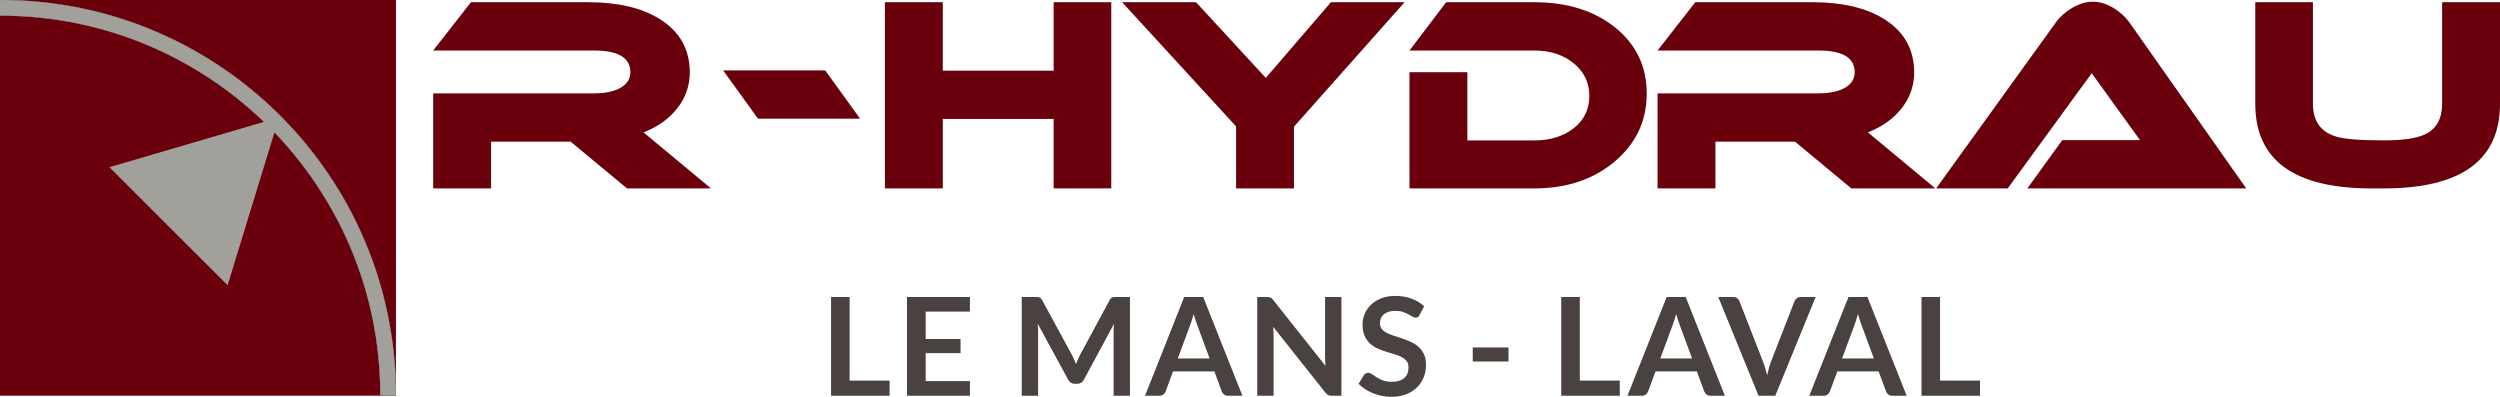
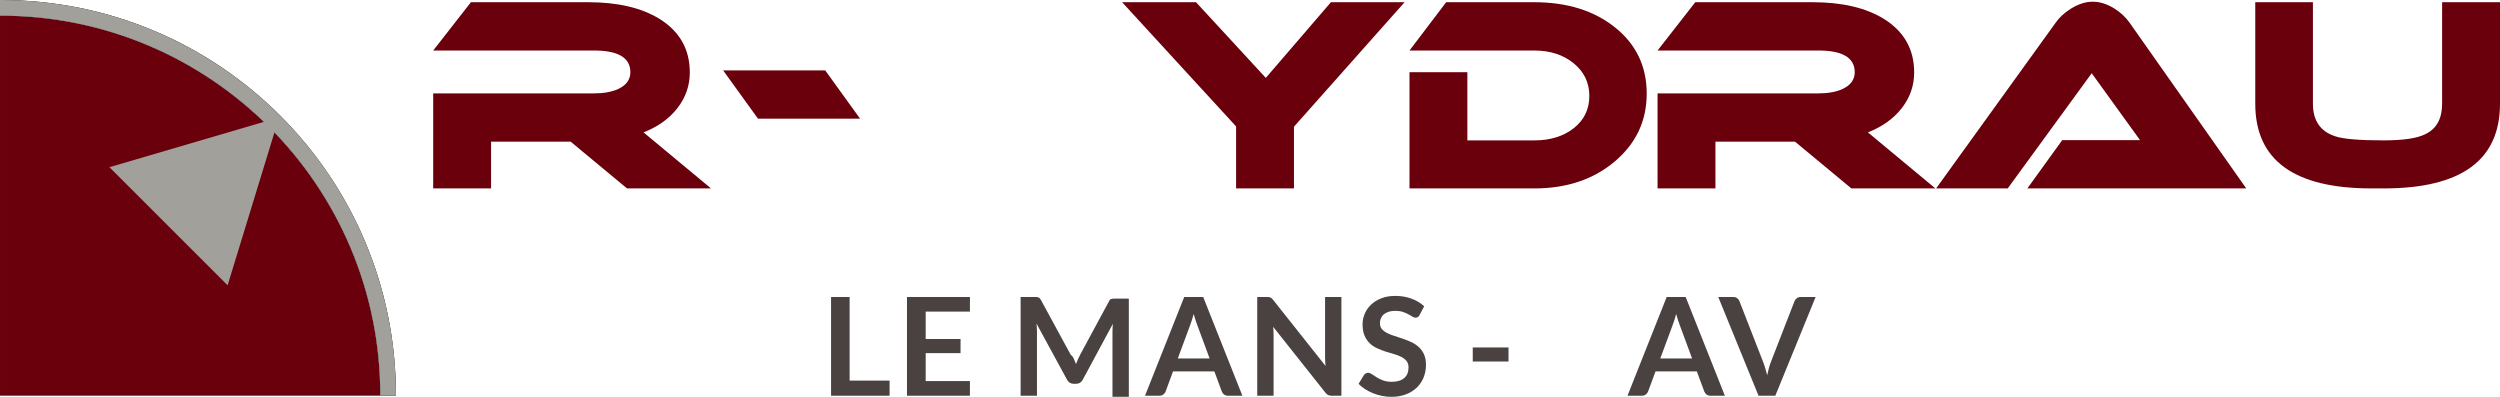
<svg xmlns="http://www.w3.org/2000/svg" width="630" height="100" viewBox="0 0 630 100" version="1.1">
  <path fill="#6A000B" d="M179.169,47.48h-21.165l-14.197-11.779H123.75V47.48h-14.586V23.532h40.506c2.473,0,4.514-0.368,6.121-1.106c2.04-0.954,3.061-2.365,3.061-4.231c0-3.644-3.061-5.466-9.182-5.466h-40.506l9.508-12.17h29.629c7.336,0,13.285,1.389,17.844,4.166c5.122,3.167,7.684,7.68,7.684,13.536c0,3.297-1.031,6.279-3.092,8.948c-2.063,2.669-4.918,4.719-8.564,6.151L179.169,47.48z" />
  <path fill="#6A000B" d="M216.744,29.91h-25.723l-8.792-12.171h25.723L216.744,29.91z" />
-   <path fill="#6A000B" d="M280.041,47.48h-14.522V29.975h-27.937V47.48h-14.586V0.559h14.586v17.246h27.937V0.559h14.522V47.48z" />
  <path fill="#6A000B" d="M353.955,0.559L326.08,31.927V47.48h-14.584V31.861L282.774,0.559h18.626l17.582,19.068l16.409-19.068H353.955z" />
  <path fill="#6A000B" d="M414.97,23.596c0,6.857-2.681,12.552-8.042,17.085s-12.123,6.8-20.284,6.8H355.19V18.194h14.586v17.183h16.868c4.037,0,7.357-1.03,9.963-3.091c2.605-2.061,3.905-4.761,3.905-8.103c0-3.341-1.311-6.085-3.938-8.233c-2.628-2.146-5.937-3.22-9.931-3.22H355.19l9.245-12.171h22.209c8.29,0,15.086,2.127,20.383,6.378C412.322,11.19,414.97,16.742,414.97,23.596" />
  <path fill="#6A000B" d="M487.708,47.48h-21.164l-14.195-11.779h-20.058V47.48h-14.588V23.532h40.506c2.475,0,4.517-0.368,6.122-1.106c2.042-0.954,3.06-2.365,3.06-4.231c0-3.644-3.06-5.466-9.182-5.466h-40.506l9.51-12.17h29.63c7.336,0,13.284,1.389,17.84,4.166c5.122,3.167,7.688,7.68,7.688,13.536c0,3.297-1.032,6.279-3.091,8.948c-2.066,2.669-4.921,4.719-8.568,6.151L487.708,47.48z" />
  <path fill="#6A000B" d="M510.894,47.48l8.791-12.169h19.602L527.11,18.455L505.945,47.48h-18.04l30.086-41.715c0.954-1.388,2.28-2.602,3.975-3.644c1.861-1.128,3.667-1.692,5.404-1.692c1.779,0,3.582,0.563,5.404,1.692c1.606,0.998,2.907,2.211,3.91,3.644l29.368,41.715H510.894z" />
  <path fill="#6A000B" d="M630,26.136c0,14.23-9.768,21.345-29.303,21.345h-3.062c-19.538,0-29.308-7.115-29.308-21.345V0.559h14.528v25.577c0,4.252,1.863,6.985,5.598,8.199c1.995,0.694,6.077,1.041,12.243,1.041c4.905,0,8.399-0.521,10.483-1.562c2.821-1.345,4.234-3.904,4.234-7.678V0.559H630V26.136z" />
  <path fill="#6A000B" d="M95.822,99.711c0-0.069,0.002-0.139,0.002-0.21c0-52.686-42.892-95.549-95.614-95.549c-0.069,0-0.139,0.003-0.209,0.003v95.756H95.822z" />
-   <path fill="#6A000B" d="M0.21,0C55.2,0,99.779,44.55,99.779,99.501V0H0.21z" />
  <path fill="#000000" d="M0.21,0C0.141,0,0.071,0.003,0,0.003v3.952c0.071,0,0.141-0.003,0.21-0.003c52.722,0,95.613,42.864,95.613,95.55c0,0.07-0.002,0.141-0.002,0.21h3.955c0-0.069,0.003-0.14,0.003-0.21C99.779,44.55,55.2,0,0.21,0" />
  <path fill="#A2A09A" d="M0.21,0C0.141,0,0.071,0.003,0,0.003v3.952c0.071,0,0.141-0.003,0.21-0.003c52.722,0,95.613,42.864,95.613,95.55c0,0.07-0.002,0.141-0.002,0.21h3.955c0-0.069,0.003-0.14,0.003-0.21C99.779,44.55,55.2,0,0.21,0" />
  <path fill="#A2A09A" d="M70.322,29.588L57.357,71.9L27.569,42.133L70.322,29.588z" />
  <path fill="#494241" d="M214.107,95.904h10.07v3.82h-14.749V74.839h4.678V95.904z" />
  <path fill="#494241" d="M244.421,74.839v3.683h-11.148v6.902h8.784v3.563h-8.784v7.038h11.148v3.699H228.56V74.839H244.421z" />
-   <path fill="#494241" d="M270.657,90.542c0.167,0.397,0.332,0.795,0.494,1.195c0.164-0.411,0.331-0.817,0.504-1.222c0.174-0.398,0.361-0.785,0.557-1.151l7.444-13.783c0.092-0.174,0.188-0.31,0.287-0.413c0.098-0.104,0.208-0.178,0.33-0.225c0.122-0.047,0.258-0.074,0.409-0.088c0.151-0.011,0.329-0.017,0.54-0.017h3.529v24.885h-4.121V83.651c0-0.296,0.009-0.625,0.026-0.979c0.019-0.357,0.044-0.717,0.079-1.085l-7.6,14.11c-0.175,0.323-0.402,0.572-0.679,0.751c-0.279,0.177-0.604,0.266-0.974,0.266h-0.644c-0.371,0-0.696-0.089-0.974-0.266c-0.277-0.179-0.504-0.428-0.678-0.751l-7.704-14.16c0.046,0.378,0.077,0.745,0.095,1.107c0.017,0.362,0.026,0.698,0.026,1.007v16.073h-4.122V74.839h3.531c0.208,0,0.389,0.006,0.539,0.017c0.151,0.014,0.288,0.041,0.408,0.088c0.123,0.047,0.236,0.121,0.34,0.225s0.202,0.239,0.295,0.413l7.513,13.818C270.305,89.767,270.488,90.149,270.657,90.542" />
+   <path fill="#494241" d="M270.657,90.542c0.167,0.397,0.332,0.795,0.494,1.195c0.164-0.411,0.331-0.817,0.504-1.222c0.174-0.398,0.361-0.785,0.557-1.151l7.444-13.783c0.098-0.104,0.208-0.178,0.33-0.225c0.122-0.047,0.258-0.074,0.409-0.088c0.151-0.011,0.329-0.017,0.54-0.017h3.529v24.885h-4.121V83.651c0-0.296,0.009-0.625,0.026-0.979c0.019-0.357,0.044-0.717,0.079-1.085l-7.6,14.11c-0.175,0.323-0.402,0.572-0.679,0.751c-0.279,0.177-0.604,0.266-0.974,0.266h-0.644c-0.371,0-0.696-0.089-0.974-0.266c-0.277-0.179-0.504-0.428-0.678-0.751l-7.704-14.16c0.046,0.378,0.077,0.745,0.095,1.107c0.017,0.362,0.026,0.698,0.026,1.007v16.073h-4.122V74.839h3.531c0.208,0,0.389,0.006,0.539,0.017c0.151,0.014,0.288,0.041,0.408,0.088c0.123,0.047,0.236,0.121,0.34,0.225s0.202,0.239,0.295,0.413l7.513,13.818C270.305,89.767,270.488,90.149,270.657,90.542" />
  <path fill="#494241" d="M296.805,90.33h8.017l-3.061-8.279c-0.14-0.366-0.293-0.799-0.46-1.299c-0.17-0.498-0.335-1.041-0.495-1.625c-0.162,0.584-0.323,1.13-0.48,1.634c-0.154,0.506-0.31,0.949-0.461,1.324L296.805,90.33z M313.084,99.724h-3.618c-0.407,0-0.74-0.101-1.003-0.303c-0.26-0.201-0.446-0.449-0.563-0.748l-1.878-5.074h-10.418l-1.878,5.074c-0.093,0.266-0.275,0.506-0.547,0.723c-0.273,0.22-0.608,0.328-1.002,0.328h-3.634l9.879-24.885h4.782L313.084,99.724z" />
  <path fill="#494241" d="M319.795,74.867c0.14,0.018,0.264,0.052,0.374,0.104c0.112,0.052,0.221,0.126,0.325,0.224c0.103,0.098,0.218,0.227,0.345,0.388l13.199,16.64c-0.046-0.4-0.078-0.795-0.096-1.179c-0.016-0.384-0.023-0.741-0.023-1.076V74.84h4.119v24.884h-2.415c-0.371,0-0.68-0.058-0.923-0.172c-0.243-0.116-0.482-0.322-0.712-0.618L320.839,82.36c0.035,0.369,0.061,0.732,0.079,1.093c0.019,0.362,0.026,0.691,0.026,0.991v15.28h-4.12V74.84h2.449C319.482,74.84,319.657,74.848,319.795,74.867" />
  <path fill="#494241" d="M357.744,79.367c-0.128,0.253-0.274,0.433-0.441,0.533c-0.171,0.106-0.37,0.156-0.602,0.156 c-0.234,0-0.492-0.089-0.782-0.267c-0.289-0.178-0.634-0.377-1.025-0.594c-0.395-0.217-0.854-0.418-1.384-0.597 c-0.528-0.177-1.151-0.264-1.867-0.264c-0.653,0-1.217,0.074-1.696,0.23c-0.482,0.154-0.891,0.37-1.219,0.647 c-0.331,0.273-0.575,0.604-0.738,0.987c-0.166,0.385-0.246,0.806-0.246,1.266c0,0.584,0.165,1.072,0.499,1.463 c0.33,0.39,0.764,0.722,1.312,0.997c0.544,0.275,1.164,0.521,1.859,0.739c0.696,0.221,1.405,0.454,2.131,0.699 c0.725,0.247,1.438,0.53,2.132,0.859c0.693,0.326,1.314,0.74,1.86,1.24c0.544,0.498,0.982,1.108,1.312,1.832 c0.332,0.722,0.497,1.601,0.497,2.633c0,1.125-0.193,2.176-0.584,3.157c-0.387,0.982-0.955,1.835-1.704,2.563 c-0.748,0.729-1.659,1.302-2.74,1.721c-1.077,0.419-2.312,0.63-3.703,0.63c-0.799,0-1.589-0.078-2.362-0.234 c-0.779-0.154-1.523-0.375-2.236-0.664c-0.716-0.286-1.38-0.627-2.002-1.03c-0.619-0.4-1.173-0.85-1.659-1.342l1.356-2.222 c0.128-0.158,0.279-0.293,0.459-0.403c0.181-0.109,0.382-0.162,0.603-0.162c0.289,0,0.6,0.117,0.939,0.354 c0.335,0.232,0.731,0.496,1.189,0.78c0.458,0.286,0.997,0.548,1.618,0.785c0.617,0.234,1.366,0.352,2.233,0.352 c1.335,0,2.366-0.312,3.099-0.938c0.729-0.624,1.094-1.521,1.094-2.69c0-0.655-0.164-1.188-0.497-1.603 c-0.328-0.412-0.767-0.759-1.311-1.041c-0.548-0.28-1.166-0.52-1.861-0.715c-0.695-0.192-1.402-0.406-2.122-0.635 c-0.719-0.232-1.427-0.508-2.123-0.828c-0.693-0.318-1.314-0.738-1.862-1.255c-0.541-0.519-0.981-1.159-1.31-1.936 c-0.332-0.772-0.496-1.731-0.496-2.863c0-0.908,0.183-1.792,0.548-2.651c0.365-0.862,0.898-1.625,1.6-2.29 c0.702-0.665,1.563-1.197,2.583-1.6c1.019-0.403,2.184-0.601,3.495-0.601c1.485,0,2.852,0.226,4.104,0.686 c1.254,0.46,2.318,1.102,3.198,1.928L357.744,79.367z" />
  <path fill="#494241" d="M371.133,87.558h9.012v3.543h-9.012V87.558z" />
-   <path fill="#494241" d="M398.112,95.904h10.068v3.82h-14.746V74.839h4.678V95.904z" />
  <path fill="#494241" d="M418.39,90.33h8.017l-3.062-8.279c-0.14-0.366-0.291-0.799-0.462-1.299c-0.167-0.498-0.331-1.041-0.493-1.625c-0.162,0.584-0.321,1.13-0.479,1.634c-0.157,0.506-0.313,0.949-0.461,1.324L418.39,90.33z M434.669,99.724h-3.618c-0.407,0-0.741-0.101-1.003-0.303c-0.258-0.201-0.445-0.449-0.561-0.748l-1.881-5.074h-10.418l-1.879,5.074c-0.092,0.266-0.273,0.506-0.546,0.723c-0.272,0.22-0.607,0.328-1.001,0.328h-3.635l9.88-24.885h4.781L434.669,99.724z" />
  <path fill="#494241" d="M432.999,74.839h3.775c0.404,0,0.734,0.099,0.988,0.295c0.256,0.193,0.447,0.447,0.577,0.757l5.913,15.178c0.197,0.492,0.386,1.036,0.561,1.625c0.182,0.589,0.352,1.213,0.517,1.866c0.266-1.318,0.597-2.482,0.989-3.491l5.897-15.178c0.104-0.265,0.289-0.505,0.557-0.722c0.267-0.219,0.599-0.33,0.99-0.33h3.774L447.38,99.724h-4.227L432.999,74.839z" />
-   <path fill="#494241" d="M464.198,90.33h8.019l-3.061-8.279c-0.141-0.366-0.294-0.799-0.462-1.299c-0.169-0.498-0.332-1.041-0.496-1.625c-0.162,0.584-0.321,1.13-0.479,1.634c-0.155,0.506-0.31,0.949-0.461,1.324L464.198,90.33z M480.478,99.724h-3.62c-0.405,0-0.739-0.101-0.999-0.303c-0.26-0.201-0.446-0.449-0.564-0.748l-1.878-5.074h-10.418l-1.879,5.074c-0.093,0.266-0.273,0.506-0.545,0.723c-0.272,0.22-0.608,0.328-1.003,0.328h-3.634l9.878-24.885h4.78L480.478,99.724z" />
-   <path fill="#494241" d="M488.895,95.904h10.07v3.82h-14.747V74.839h4.677V95.904z" />
</svg>